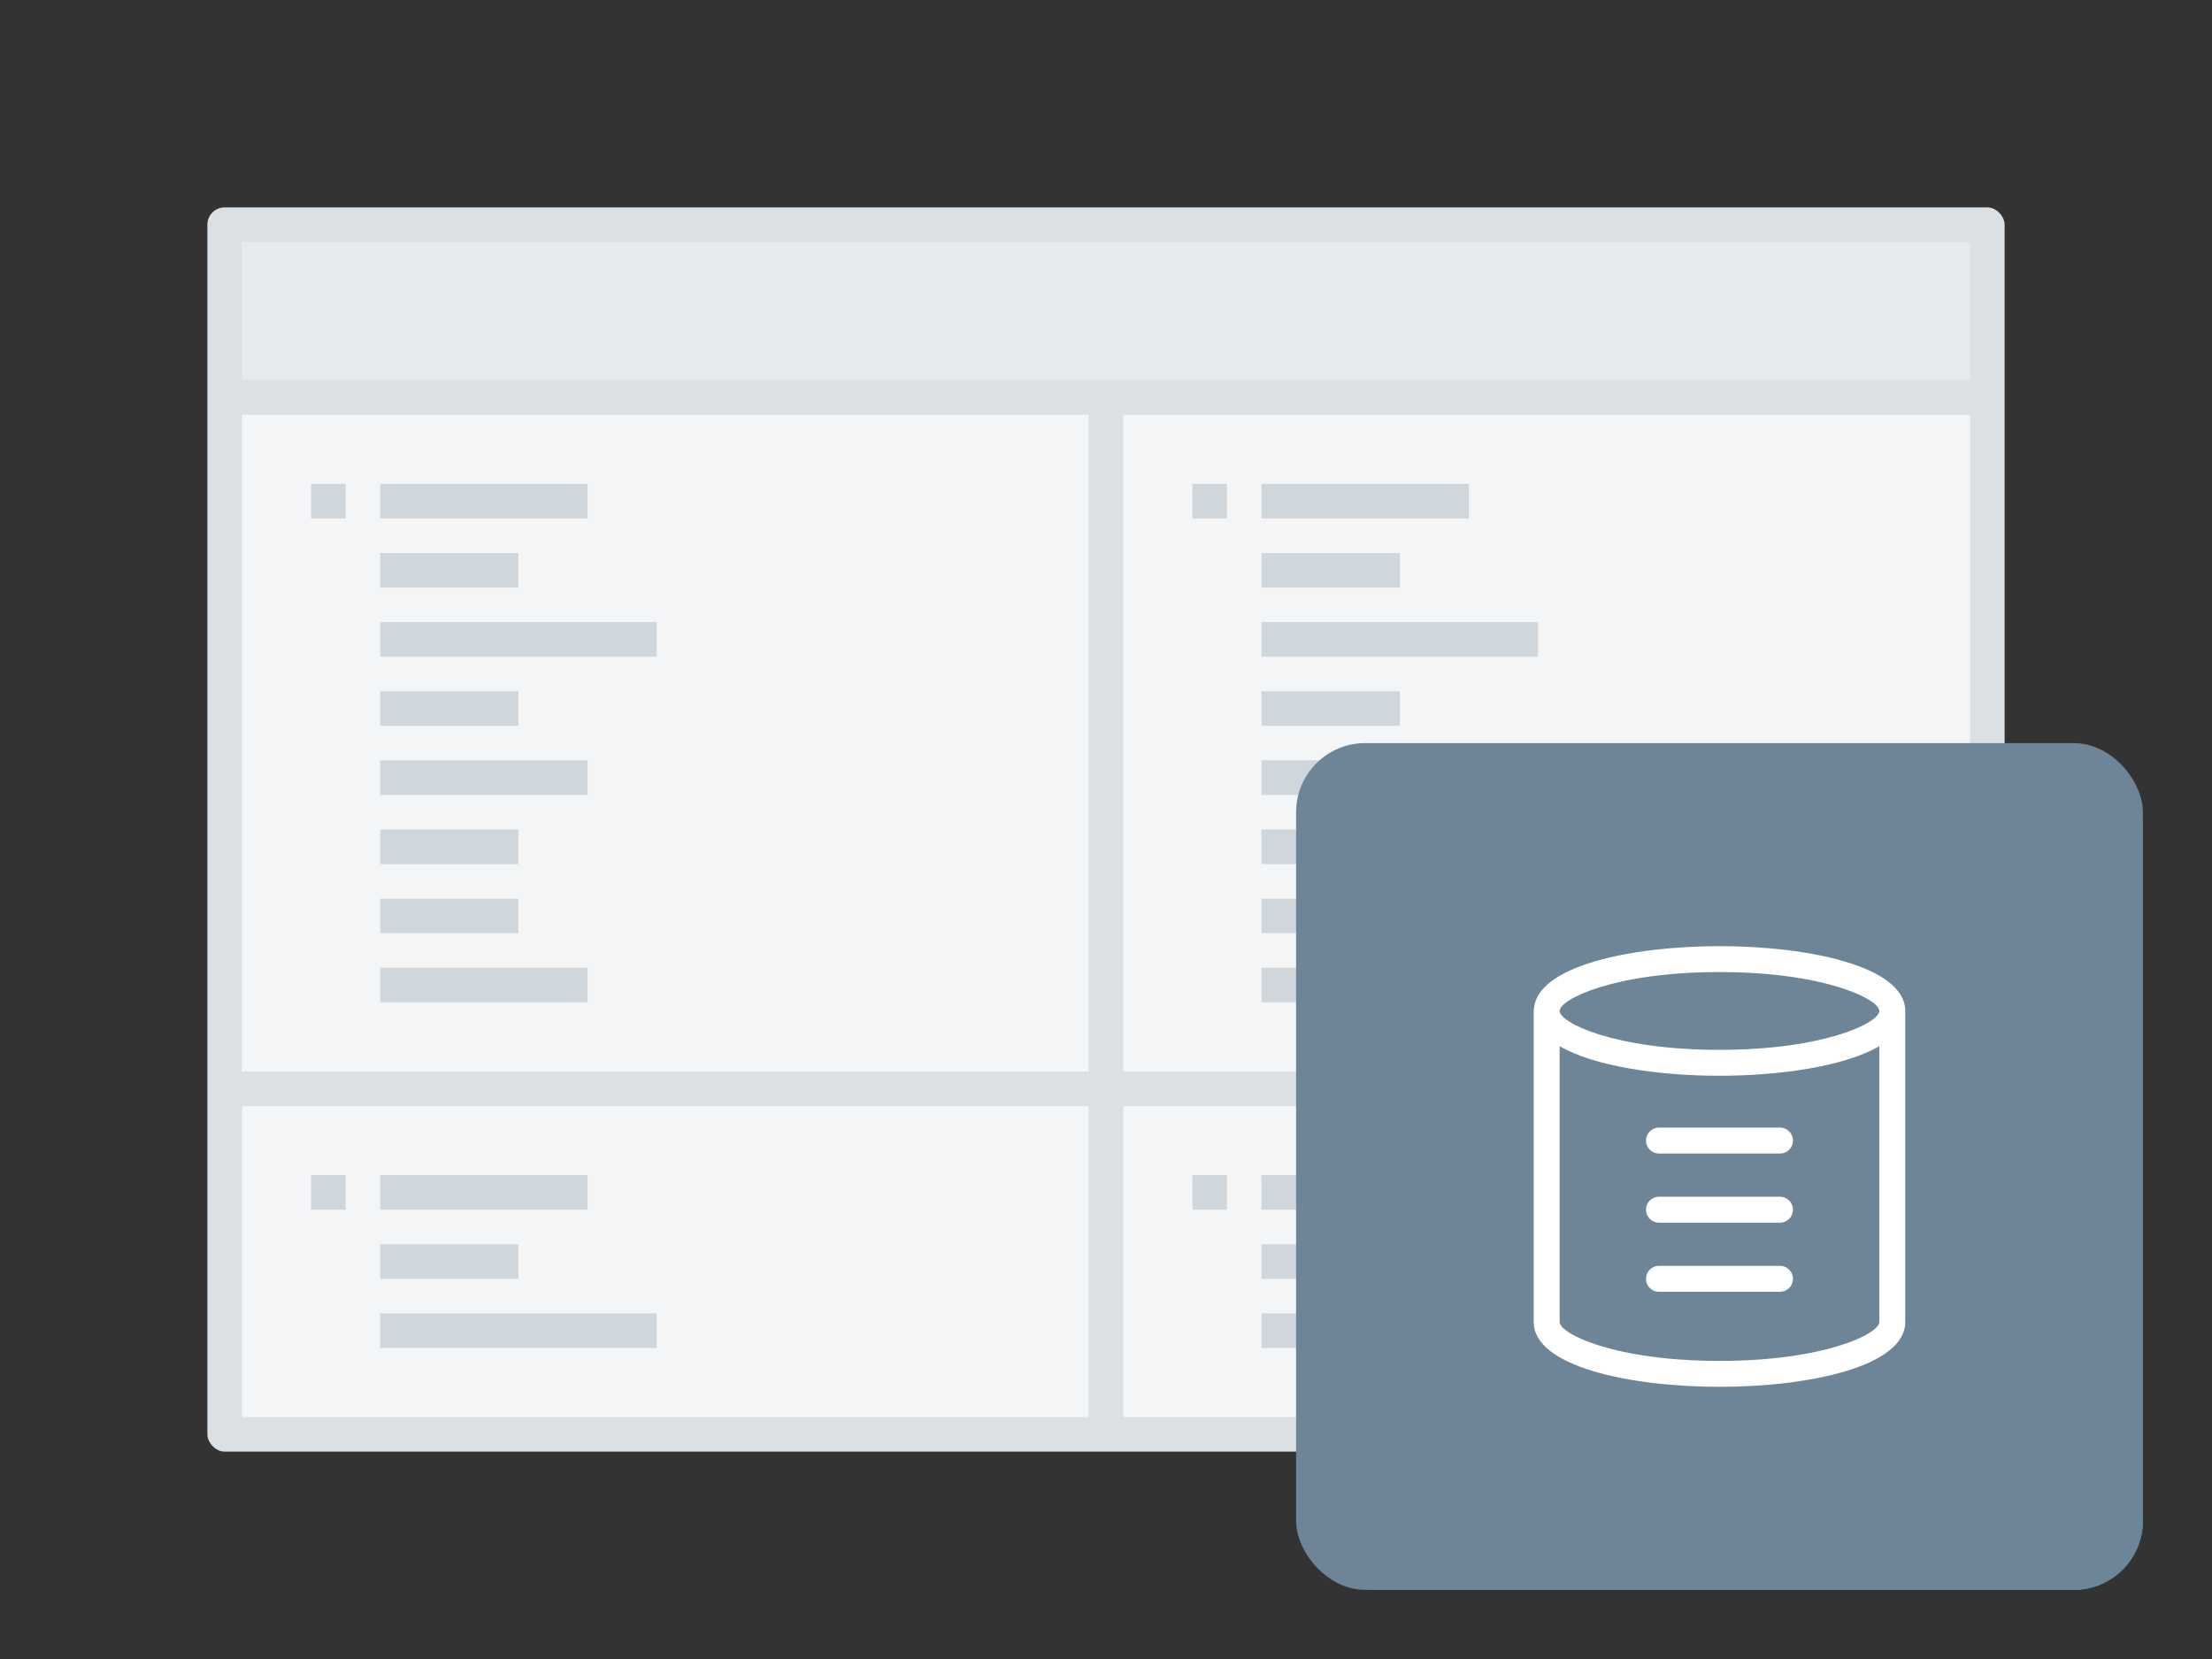
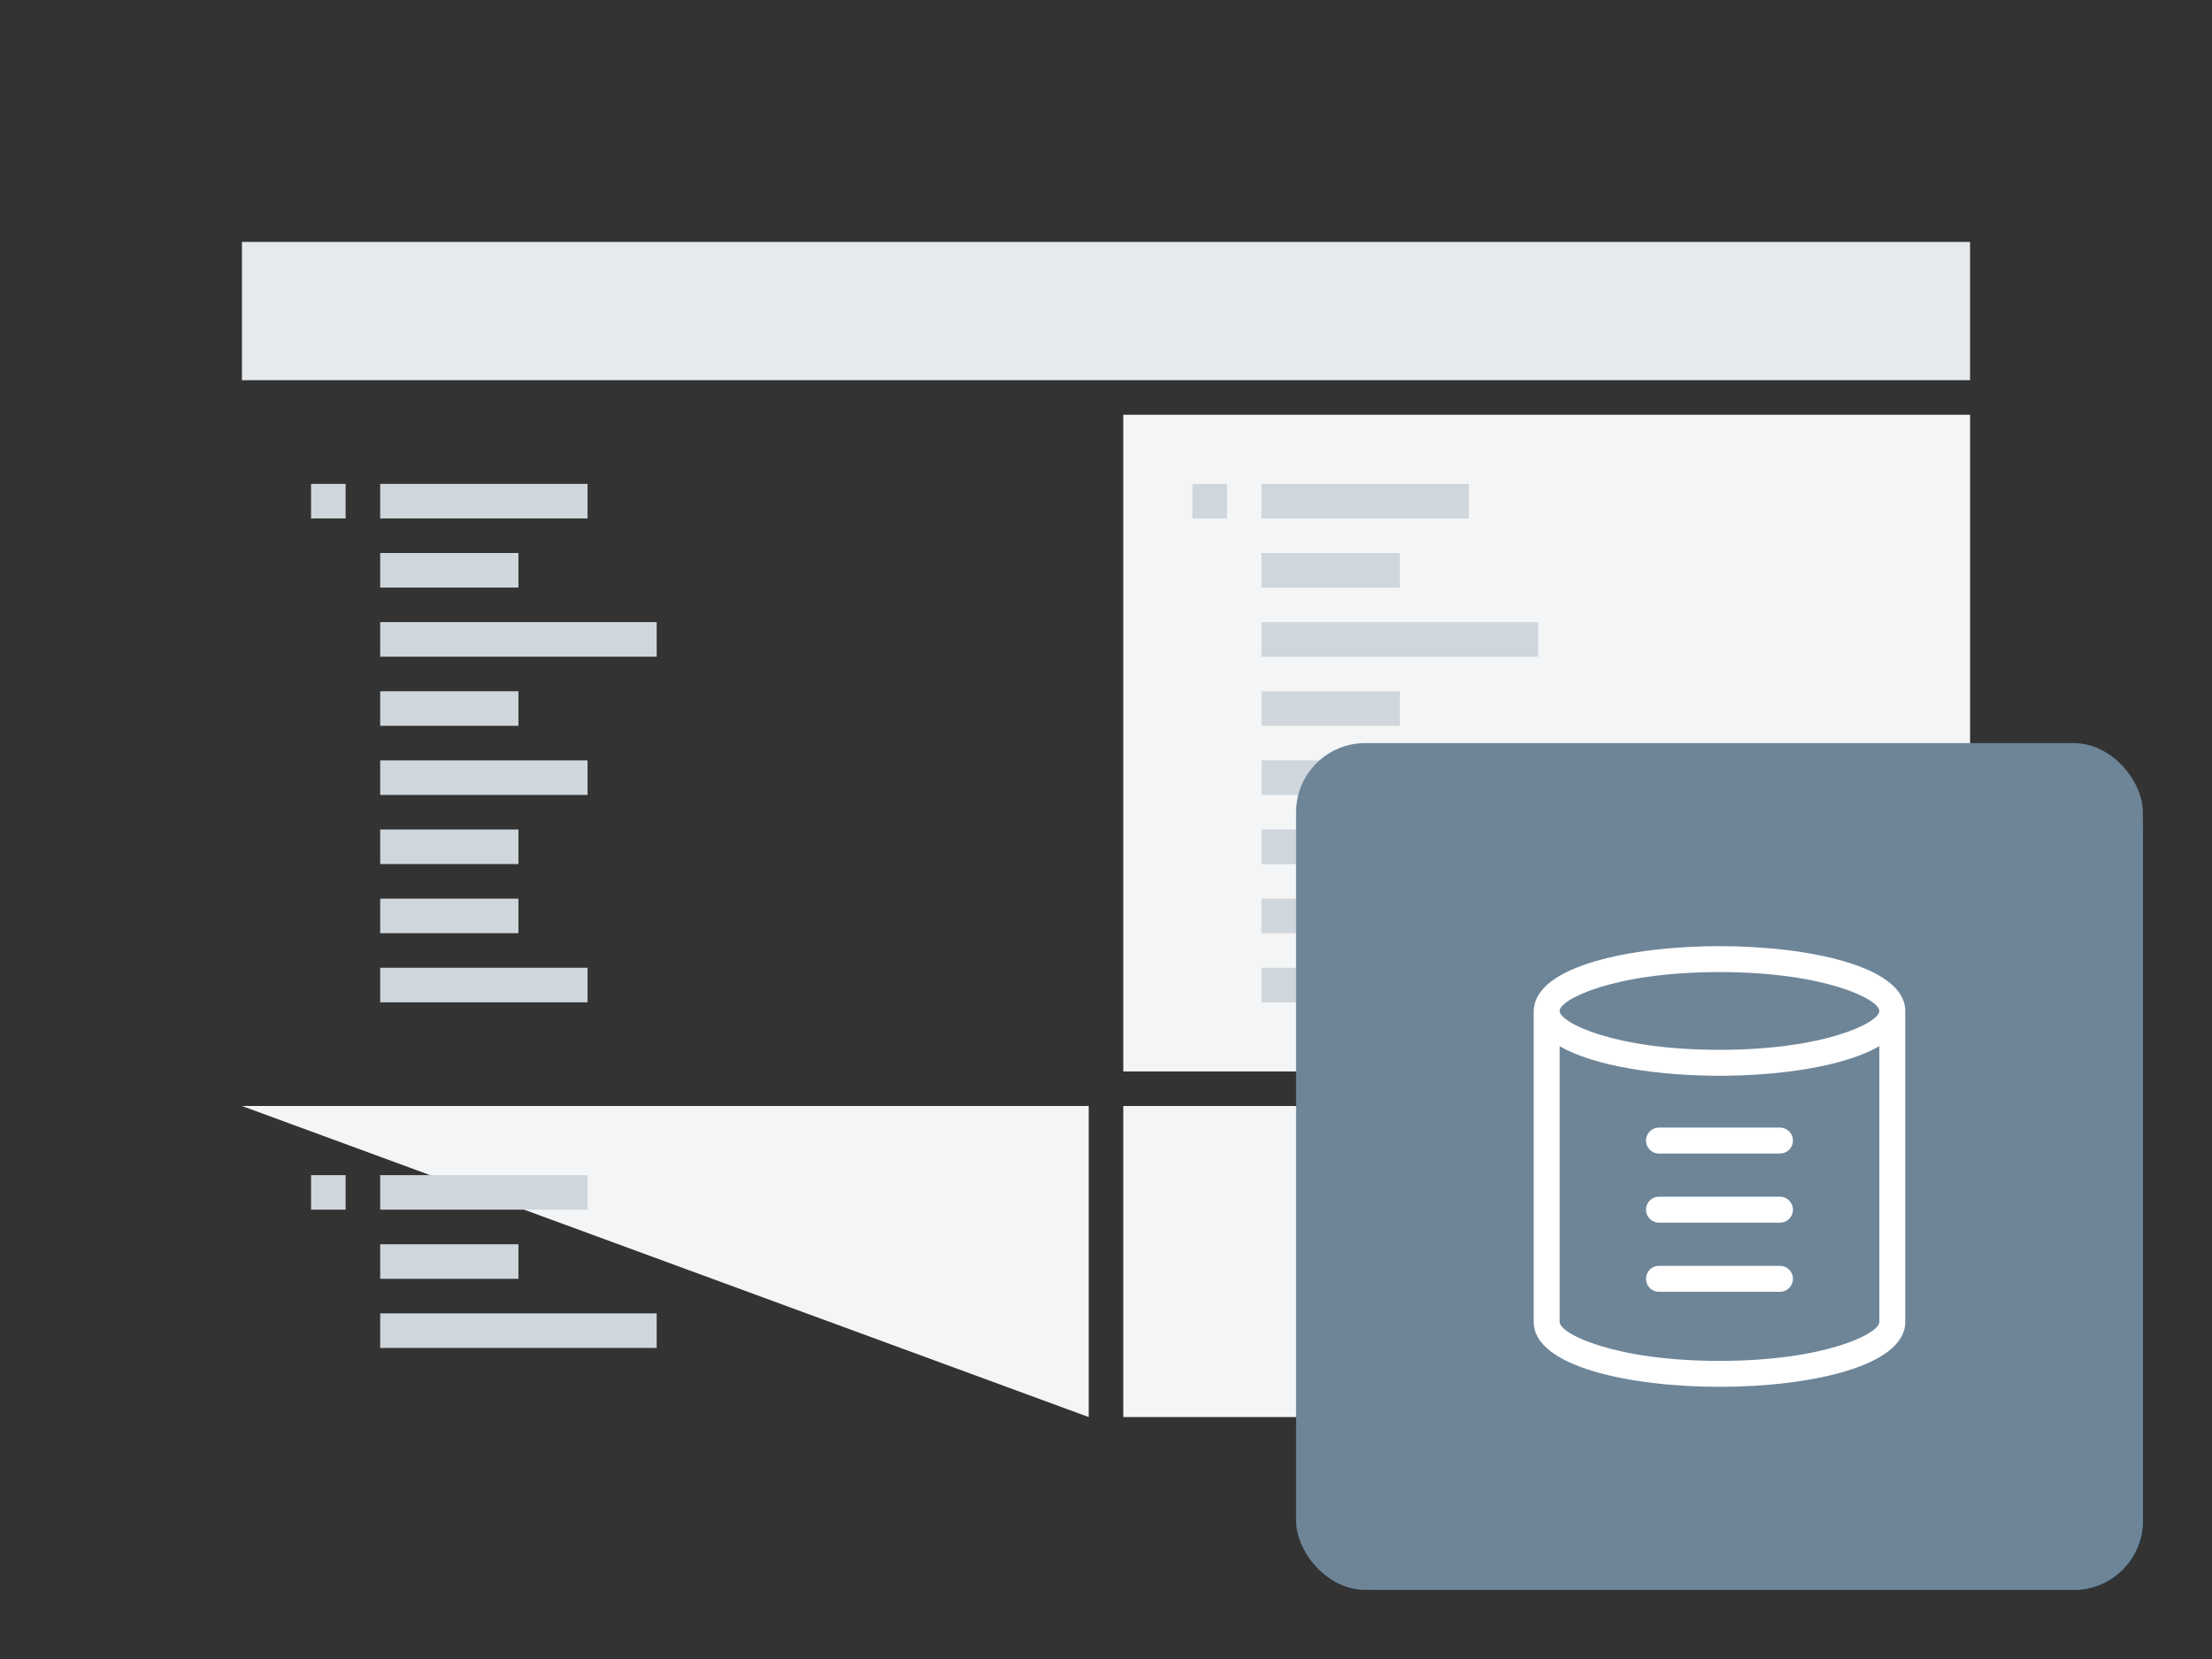
<svg xmlns="http://www.w3.org/2000/svg" xmlns:xlink="http://www.w3.org/1999/xlink" viewBox="0 0 128 96">
  <rect x="0" y="0" width="128" height="96" fill="#333333" stroke="none" />
  <defs>
    <symbol id="a" data-name="icon_database-lines" viewBox="0 0 49 49">
      <path fill="none" d="M0 0h49v49H0z" />
      <path d="M24.5 11.75c-5.1 0-10.572 1.142-10.735 3.639h-.015V33.5c0 2.576 5.572 3.75 10.75 3.75s10.75-1.174 10.75-3.75v-18c0-2.576-5.572-3.75-10.75-3.75zm0 1.5c6.1 0 9.25 1.577 9.25 2.25s-3.15 2.25-9.25 2.25-9.25-1.577-9.25-2.25 3.15-2.25 9.25-2.25zm0 22.5c-6.1 0-9.25-1.577-9.25-2.25V17.537c2 1.166 5.718 1.713 9.25 1.713s7.245-.547 9.25-1.713V33.5c0 .673-3.15 2.25-9.25 2.25z" fill="#fff" />
      <path d="M28 22.25h-7a.75.75 0 0 0 0 1.5h7a.75.75 0 0 0 0-1.5zm0 4h-7a.75.75 0 0 0 0 1.5h7a.75.75 0 0 0 0-1.5zm0 4h-7a.75.75 0 0 0 0 1.5h7a.75.75 0 0 0 0-1.5z" fill="#fff" />
    </symbol>
  </defs>
-   <rect x="12" y="12" width="104" height="72" rx="1" ry="1" fill="#dbe0e4" />
  <path fill="#e7eaed" d="M14 14h100v8H14z" />
-   <path fill="#f3f5f6" d="M14 24h49v38H14z" />
  <path fill="#cfd6dc" d="M22 32h8v2h-8zm0 4h16v2H22zm0-8h12v2H22zm-4 0h2v2h-2zm4 20h8v2h-8zm0-4h12v2H22z" />
-   <path fill="#f3f5f6" d="M14 64h49v18H14z" />
+   <path fill="#f3f5f6" d="M14 64h49v18z" />
  <path fill="#cfd6dc" d="M22 72h8v2h-8zm0 4h16v2H22zm0-8h12v2H22zm-4 0h2v2h-2z" />
  <path fill="#f3f5f6" d="M65 24h49v38H65z" />
  <path fill="#cfd6dc" d="M73 32h8v2h-8zm-51 8h8v2h-8zm51 0h8v2h-8zm0-4h16v2H73zm0-8h12v2H73zm-4 0h2v2h-2zm4 20h8v2h-8zm0-4h12v2H73zM22 56h12v2H22zm0-4h8v2h-8zm51 0h8v2h-8zm0 4h12v2H73z" />
  <path fill="#f3f5f6" d="M65 64h49v18H65z" />
-   <path fill="#cfd6dc" d="M73 72h8v2h-8zm0 4h16v2H73zm0-8h12v2H73zm-4 0h2v2h-2z" />
-   <rect x="76" y="44" width="48" height="48" rx="4" ry="4" fill="#28a276" />
  <rect x="76" y="44" width="48" height="48" rx="4" ry="4" fill="#198ece" />
  <rect x="75" y="43" width="49" height="49" rx="4" ry="4" fill="#6e8598" />
  <use width="49" height="49" transform="translate(75 43)" xlink:href="#a" />
</svg>